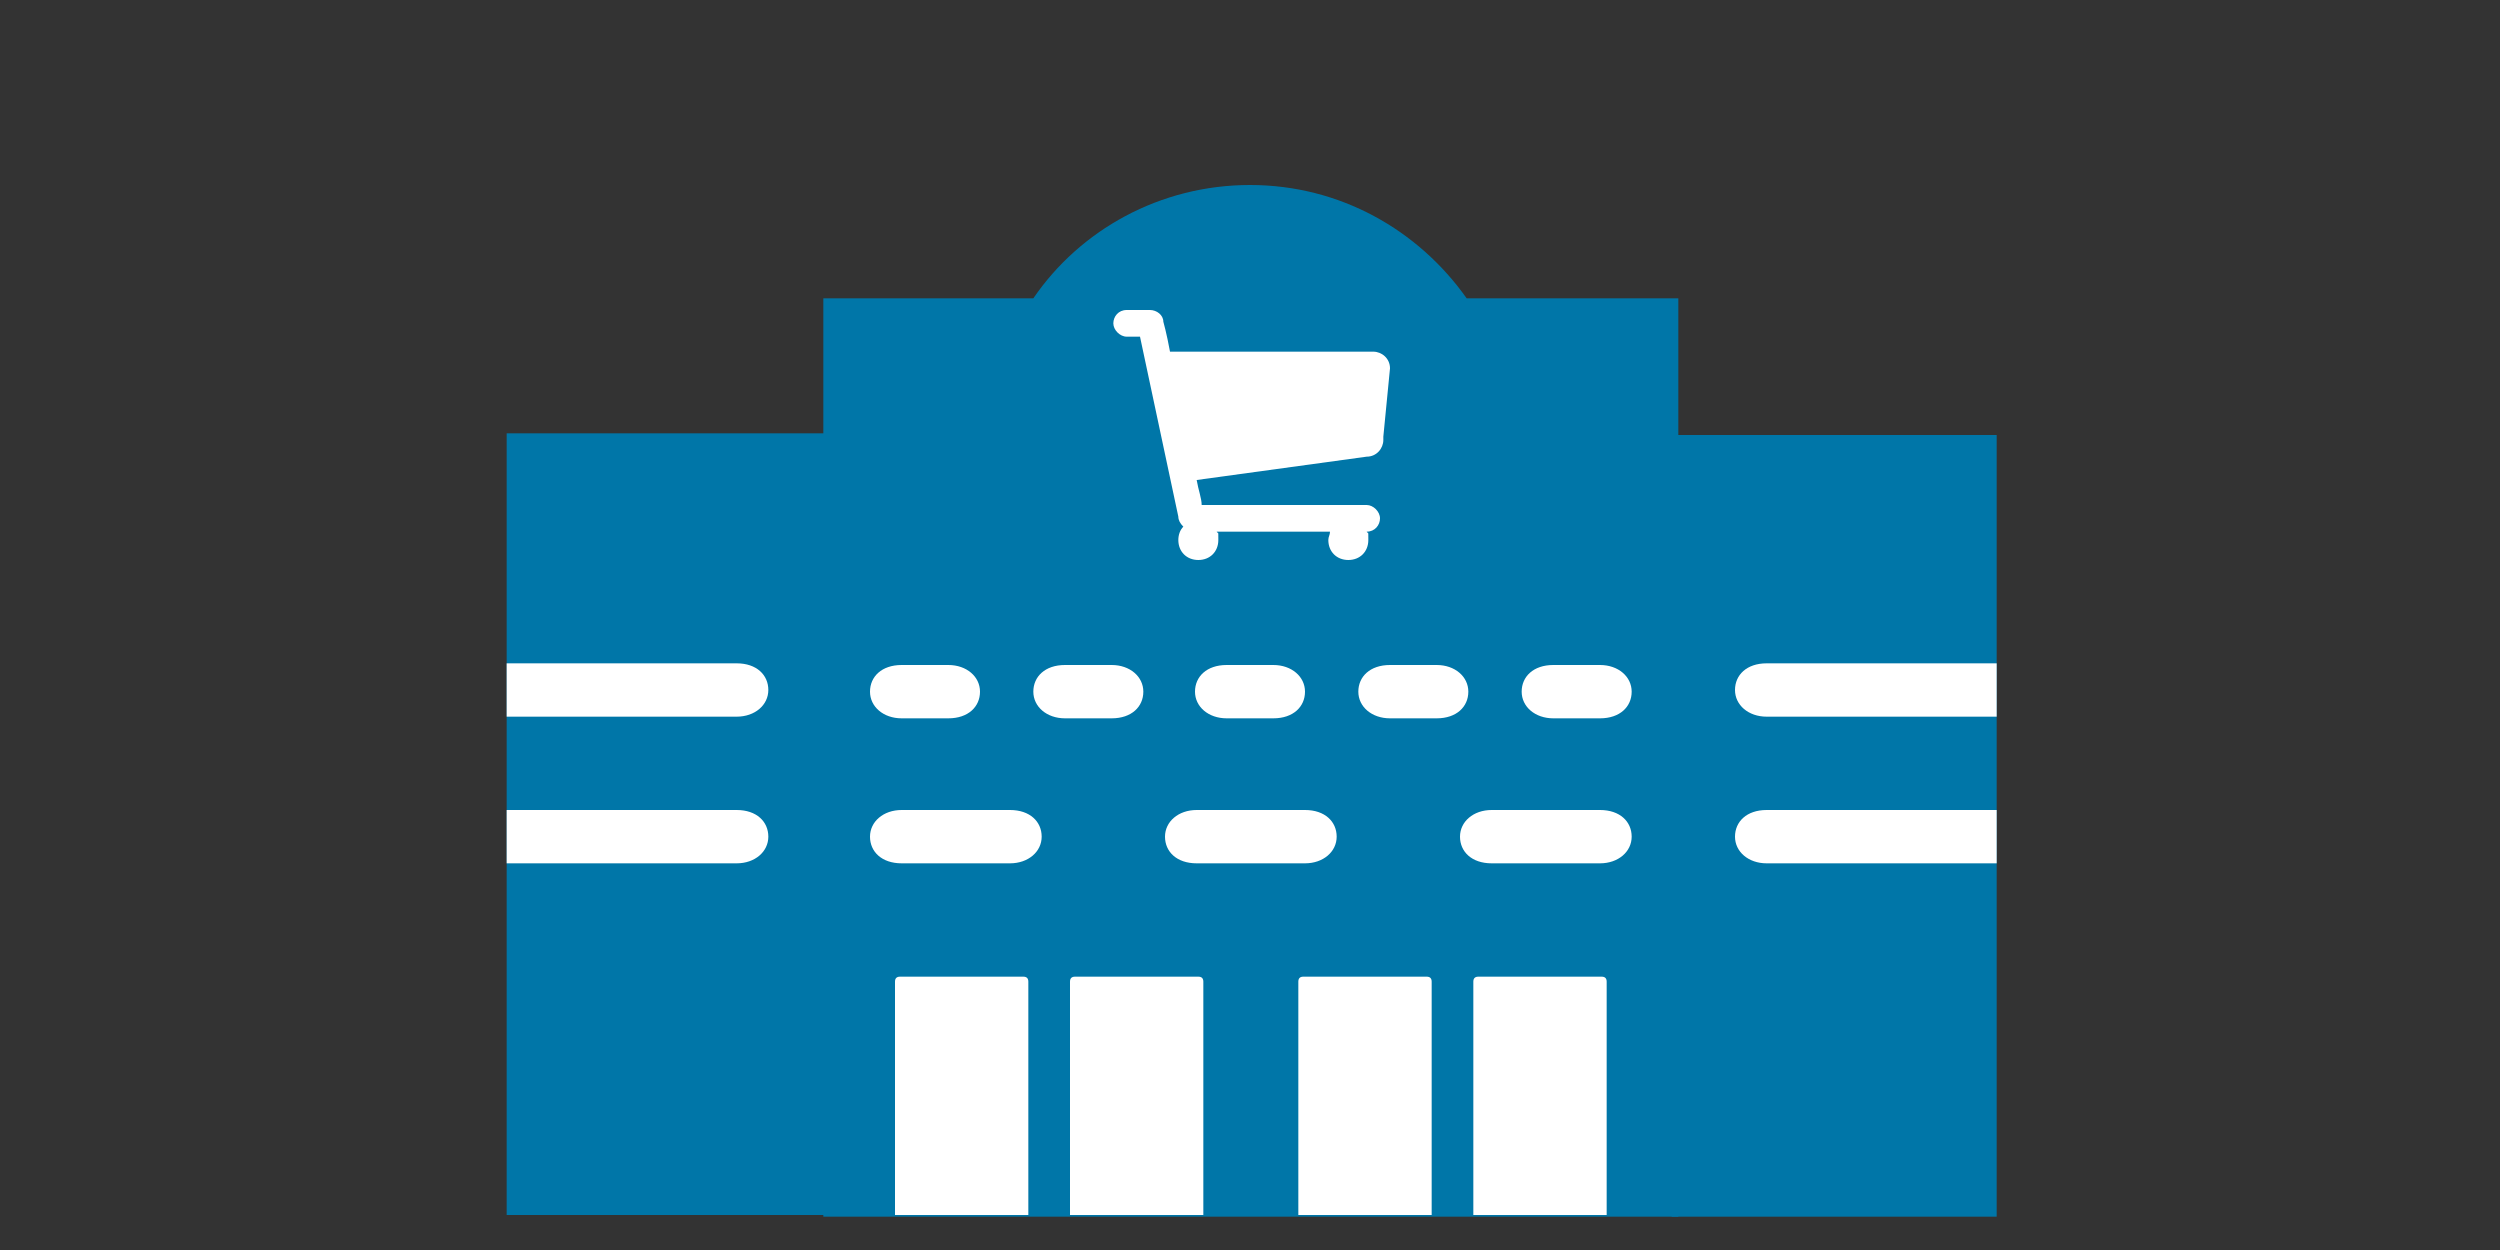
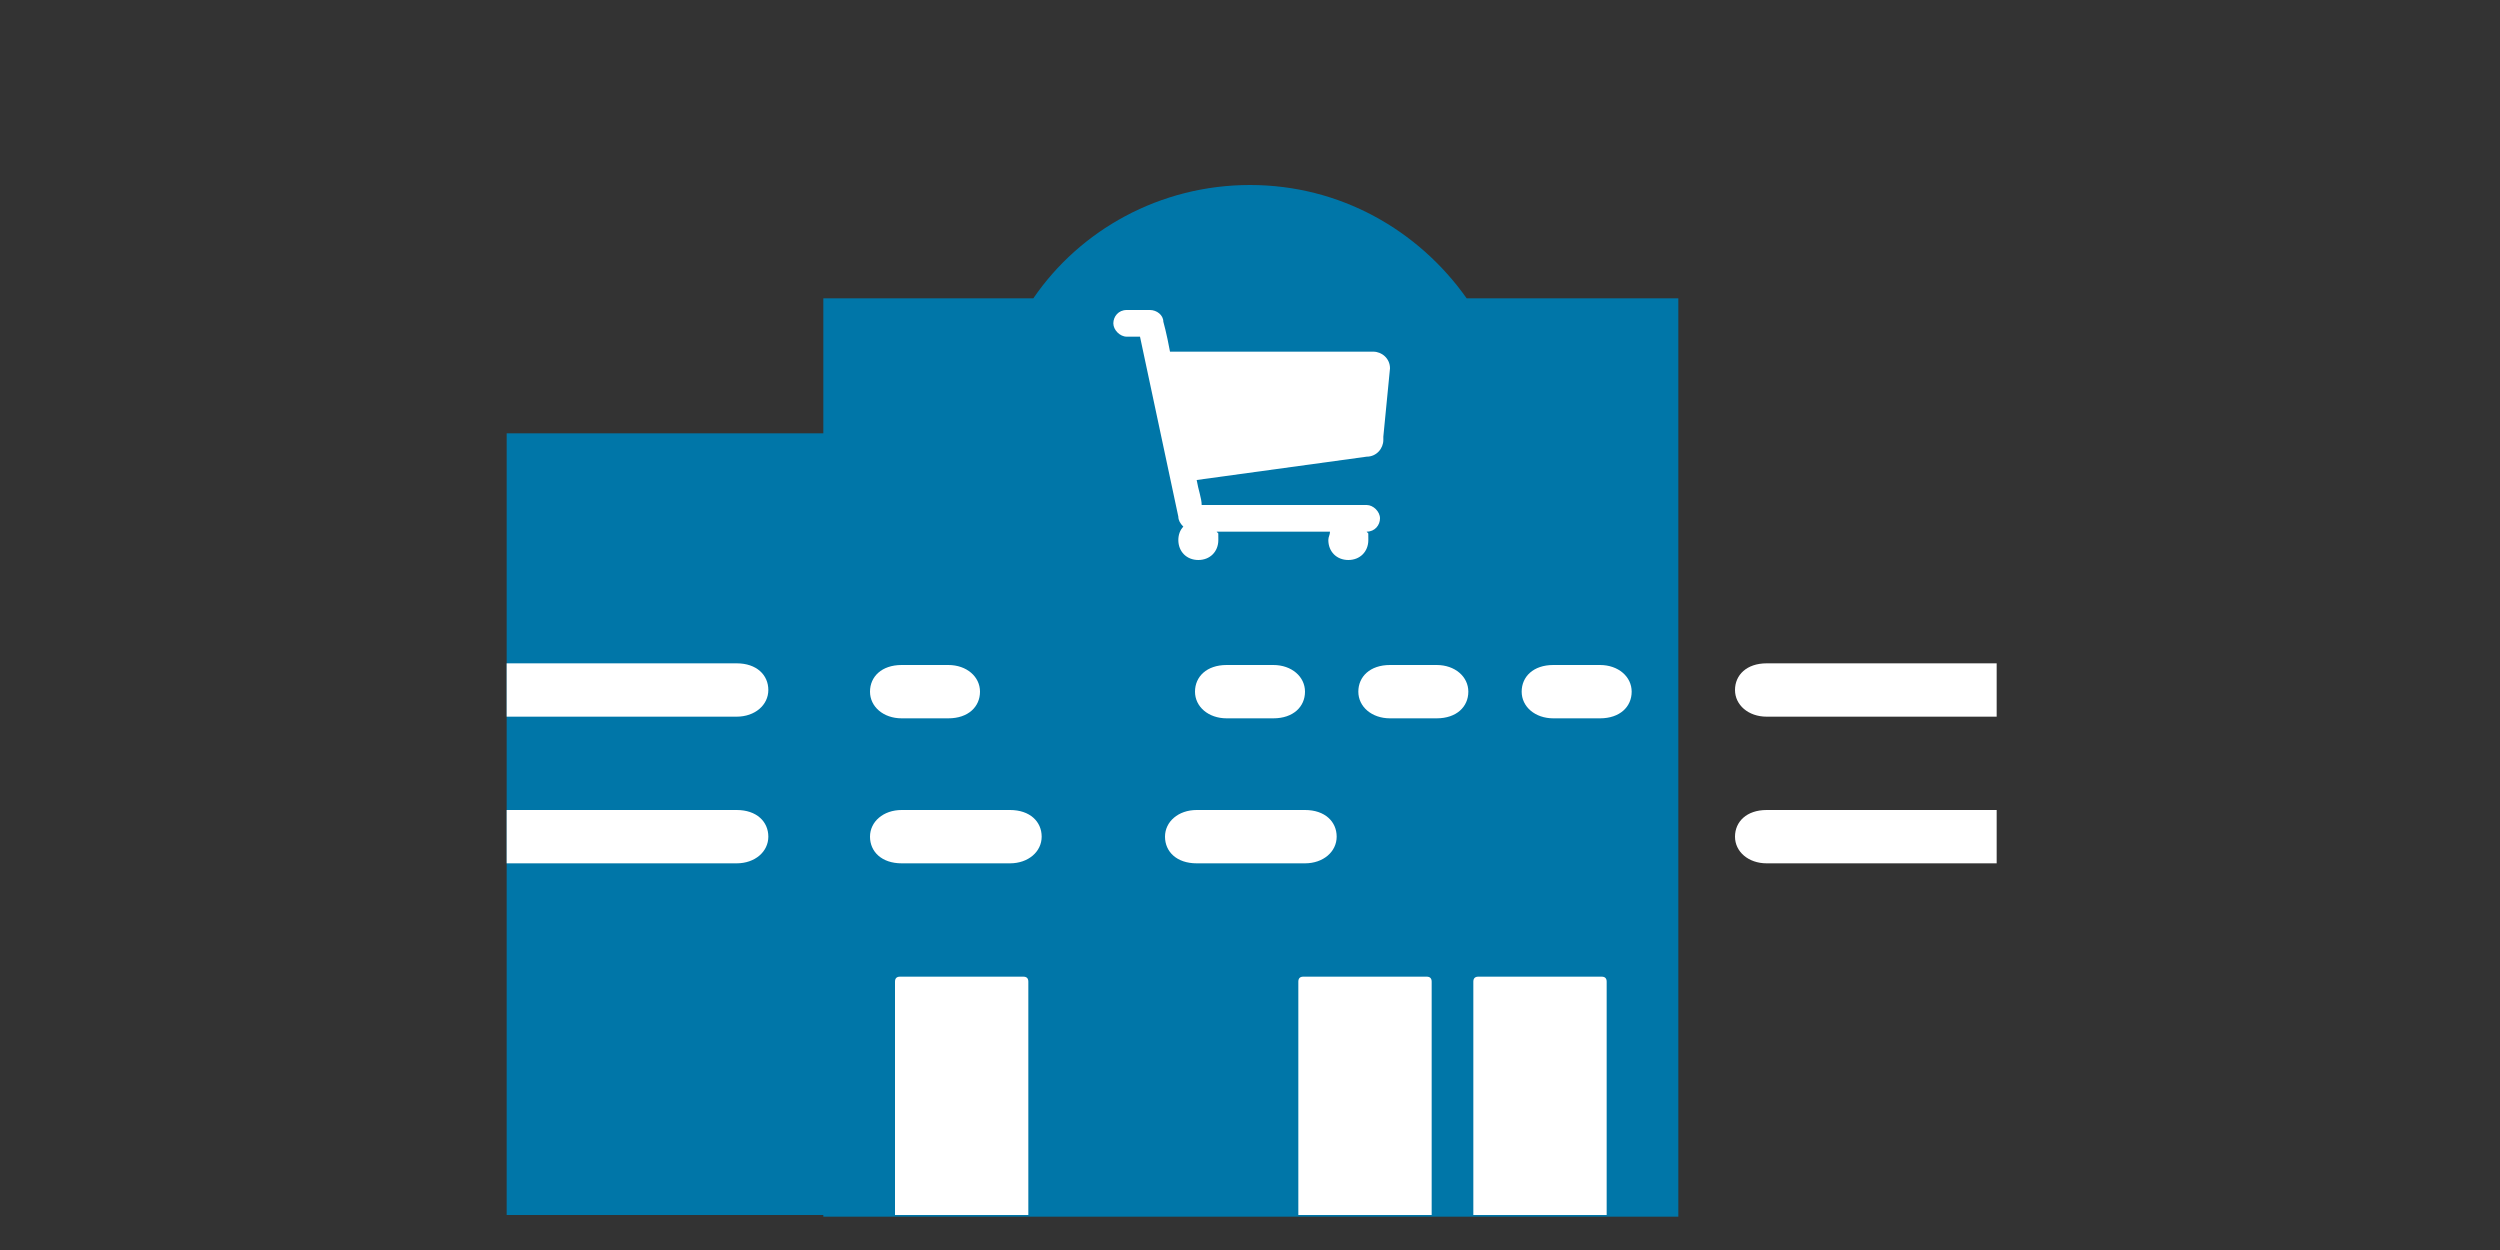
<svg xmlns="http://www.w3.org/2000/svg" width="150" height="75" viewBox="0 0 150 75" fill="none">
  <rect x="0" y="0" width="150" height="75" fill="#333333" stroke="none" />
  <path d="M88 17.9C85.1 13.8 80.4 11.1 75 11.1C69.6 11.1 64.8 13.8 62 17.9H49.4V73H100.7V17.9H88Z" fill="#0076A8" />
  <path d="M61.7 72.9V58.9C61.7 58.7 61.6 58.6 61.4 58.6H54C53.8 58.6 53.7 58.7 53.7 58.9V72.9H61.7Z" fill="white" />
-   <path d="M72.2 72.9V58.9C72.2 58.7 72.1 58.6 71.9 58.6H64.5C64.3 58.6 64.2 58.7 64.2 58.9V72.9H72.2Z" fill="white" />
  <path d="M85.9 72.9V58.9C85.9 58.7 85.8 58.6 85.6 58.6H78.2C78 58.6 77.9 58.7 77.9 58.9V72.9H85.9Z" fill="white" />
  <path d="M96.4 72.9V58.9C96.4 58.7 96.3 58.6 96.1 58.6H88.7C88.5 58.6 88.4 58.7 88.4 58.9V72.9H96.4Z" fill="white" />
  <path d="M49.9 26H30.4V72.9H49.9V26Z" fill="#0076A8" />
  <path d="M83 26.2L83.4 22.1C83.4 21.5 82.9 21.1 82.4 21.1H70.4H70.2C70 20 69.8 19.3 69.8 19.3C69.8 18.9 69.4 18.6 69 18.6H67.6C67.1 18.6 66.8 19 66.8 19.4C66.8 19.8 67.2 20.2 67.6 20.2H68.4L70.7 31C70.7 31.2 70.8 31.4 71 31.6C70.8 31.8 70.7 32.1 70.7 32.4C70.7 33.1 71.2 33.6 71.9 33.6C72.6 33.6 73.1 33.1 73.1 32.4C73.1 31.7 73.1 32.1 73 31.9H79.8C79.8 32.1 79.7 32.2 79.7 32.4C79.7 33.1 80.2 33.6 80.9 33.6C81.6 33.6 82.1 33.1 82.1 32.4C82.1 31.7 82.1 32.1 82 31.9C82.5 31.9 82.8 31.5 82.8 31.1C82.8 30.7 82.4 30.3 82 30.3H72.1C72.1 29.9 71.9 29.4 71.8 28.8L82 27.4C82.6 27.4 83 26.9 83 26.4V26.2Z" fill="white" />
-   <path d="M100.3 73H119.8V26.1H100.3V73Z" fill="#0076A8" />
  <path d="M60.6 48.6H54.1C53 48.6 52.2 49.3 52.2 50.2C52.2 51.1 52.9 51.8 54.1 51.8H60.6C61.7 51.8 62.5 51.1 62.5 50.2C62.5 49.3 61.8 48.6 60.6 48.6Z" fill="white" />
  <path d="M78.3 48.6H71.8C70.7 48.6 69.9 49.3 69.9 50.2C69.9 51.1 70.6 51.8 71.8 51.8H78.3C79.4 51.8 80.2 51.1 80.2 50.2C80.2 49.3 79.5 48.6 78.3 48.6Z" fill="white" />
-   <path d="M96 48.6H89.5C88.4 48.6 87.6 49.3 87.6 50.2C87.6 51.1 88.3 51.8 89.5 51.8H96C97.1 51.8 97.9 51.1 97.9 50.2C97.9 49.3 97.2 48.6 96 48.6Z" fill="white" />
-   <path d="M54.1 39.9H56.9C58 39.9 58.8 40.6 58.8 41.5C58.8 42.4 58.1 43.1 56.9 43.1H54.1C53 43.1 52.2 42.4 52.2 41.5C52.2 40.6 52.9 39.9 54.1 39.9Z" fill="white" />
-   <path d="M63.9 39.9H66.7C67.8 39.9 68.6 40.6 68.6 41.5C68.6 42.4 67.9 43.1 66.7 43.1H63.9C62.8 43.1 62 42.4 62 41.5C62 40.6 62.7 39.9 63.9 39.9Z" fill="white" />
+   <path d="M54.1 39.9H56.9C58 39.9 58.8 40.6 58.8 41.5C58.8 42.4 58.1 43.1 56.9 43.1H54.1C53 43.1 52.2 42.4 52.2 41.5C52.2 40.6 52.9 39.9 54.1 39.9" fill="white" />
  <path d="M73.6 39.9H76.4C77.5 39.9 78.3 40.6 78.3 41.5C78.3 42.4 77.6 43.1 76.4 43.1H73.6C72.5 43.1 71.7 42.4 71.7 41.5C71.7 40.6 72.4 39.9 73.6 39.9Z" fill="white" />
  <path d="M83.4 39.9H86.2C87.3 39.9 88.1 40.6 88.1 41.5C88.1 42.4 87.4 43.1 86.2 43.1H83.4C82.3 43.1 81.5 42.4 81.5 41.5C81.5 40.6 82.2 39.9 83.4 39.9Z" fill="white" />
  <path d="M93.2 39.9H96C97.1 39.9 97.9 40.6 97.9 41.5C97.9 42.4 97.2 43.1 96 43.1H93.2C92.1 43.1 91.3 42.4 91.3 41.5C91.3 40.6 92 39.9 93.2 39.9Z" fill="white" />
  <path d="M44.2 39.8H30.4V43H44.2C45.3 43 46.1 42.3 46.1 41.4C46.1 40.5 45.4 39.8 44.2 39.8Z" fill="white" />
  <path d="M44.2 48.6H30.4V51.8H44.2C45.3 51.8 46.1 51.1 46.1 50.2C46.1 49.3 45.4 48.6 44.2 48.6Z" fill="white" />
  <path d="M106 39.8H119.8V43H106C104.9 43 104.1 42.3 104.1 41.4C104.1 40.5 104.8 39.8 106 39.8Z" fill="white" />
  <path d="M106 48.6H119.8V51.8H106C104.9 51.8 104.1 51.1 104.1 50.2C104.1 49.3 104.8 48.6 106 48.6Z" fill="white" />
</svg>